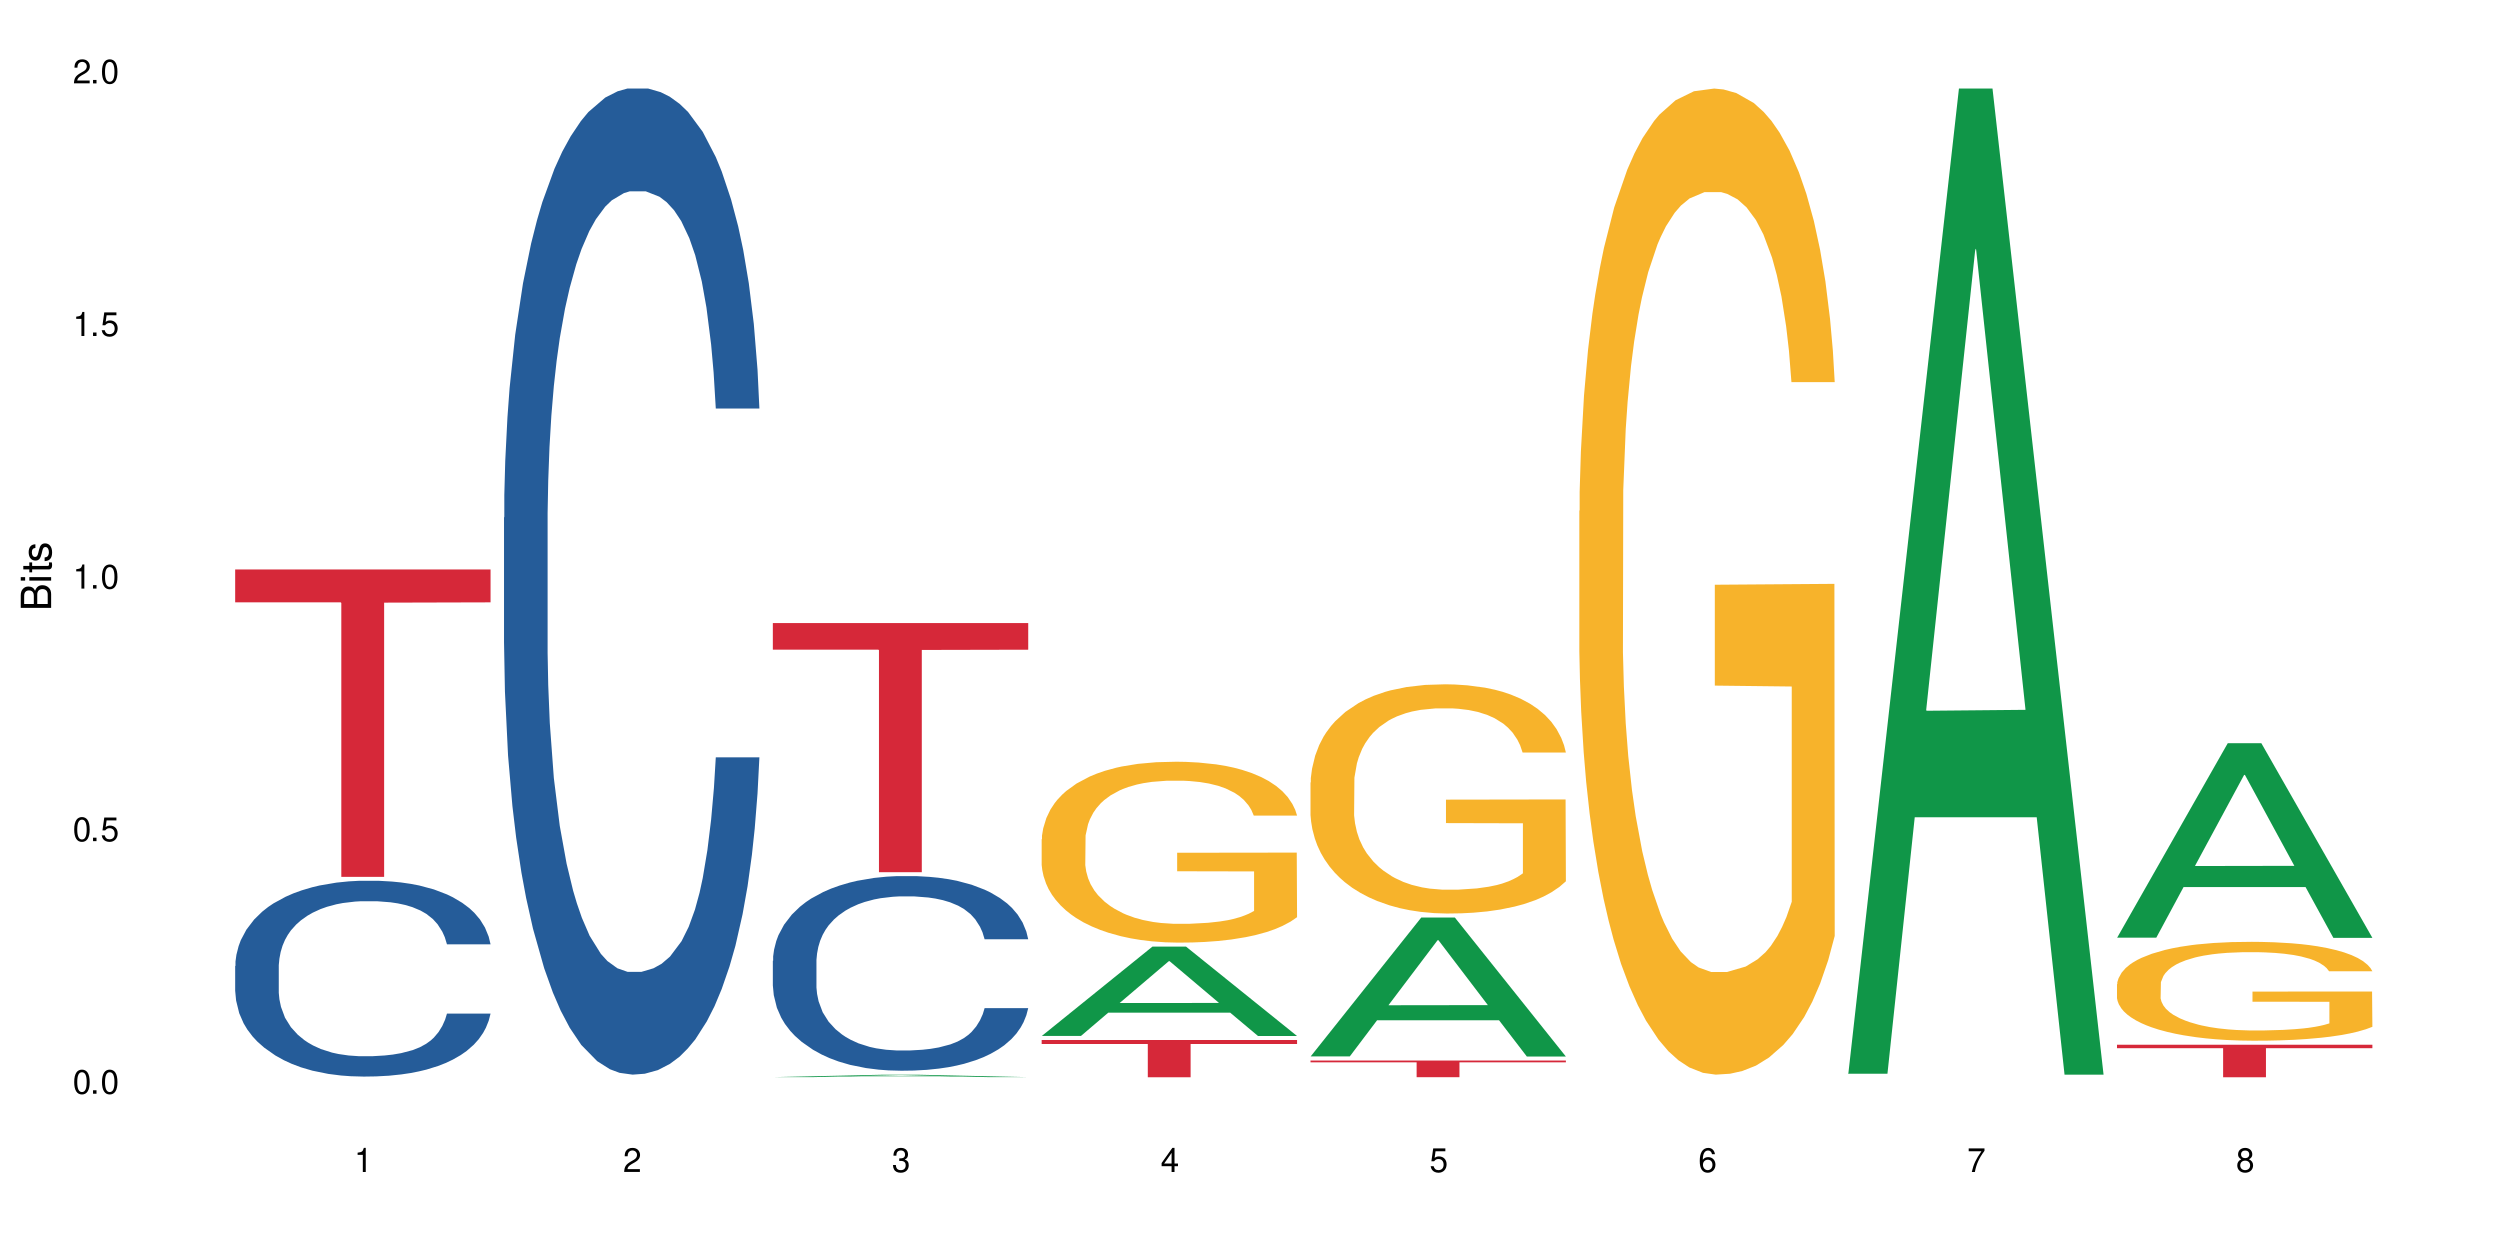
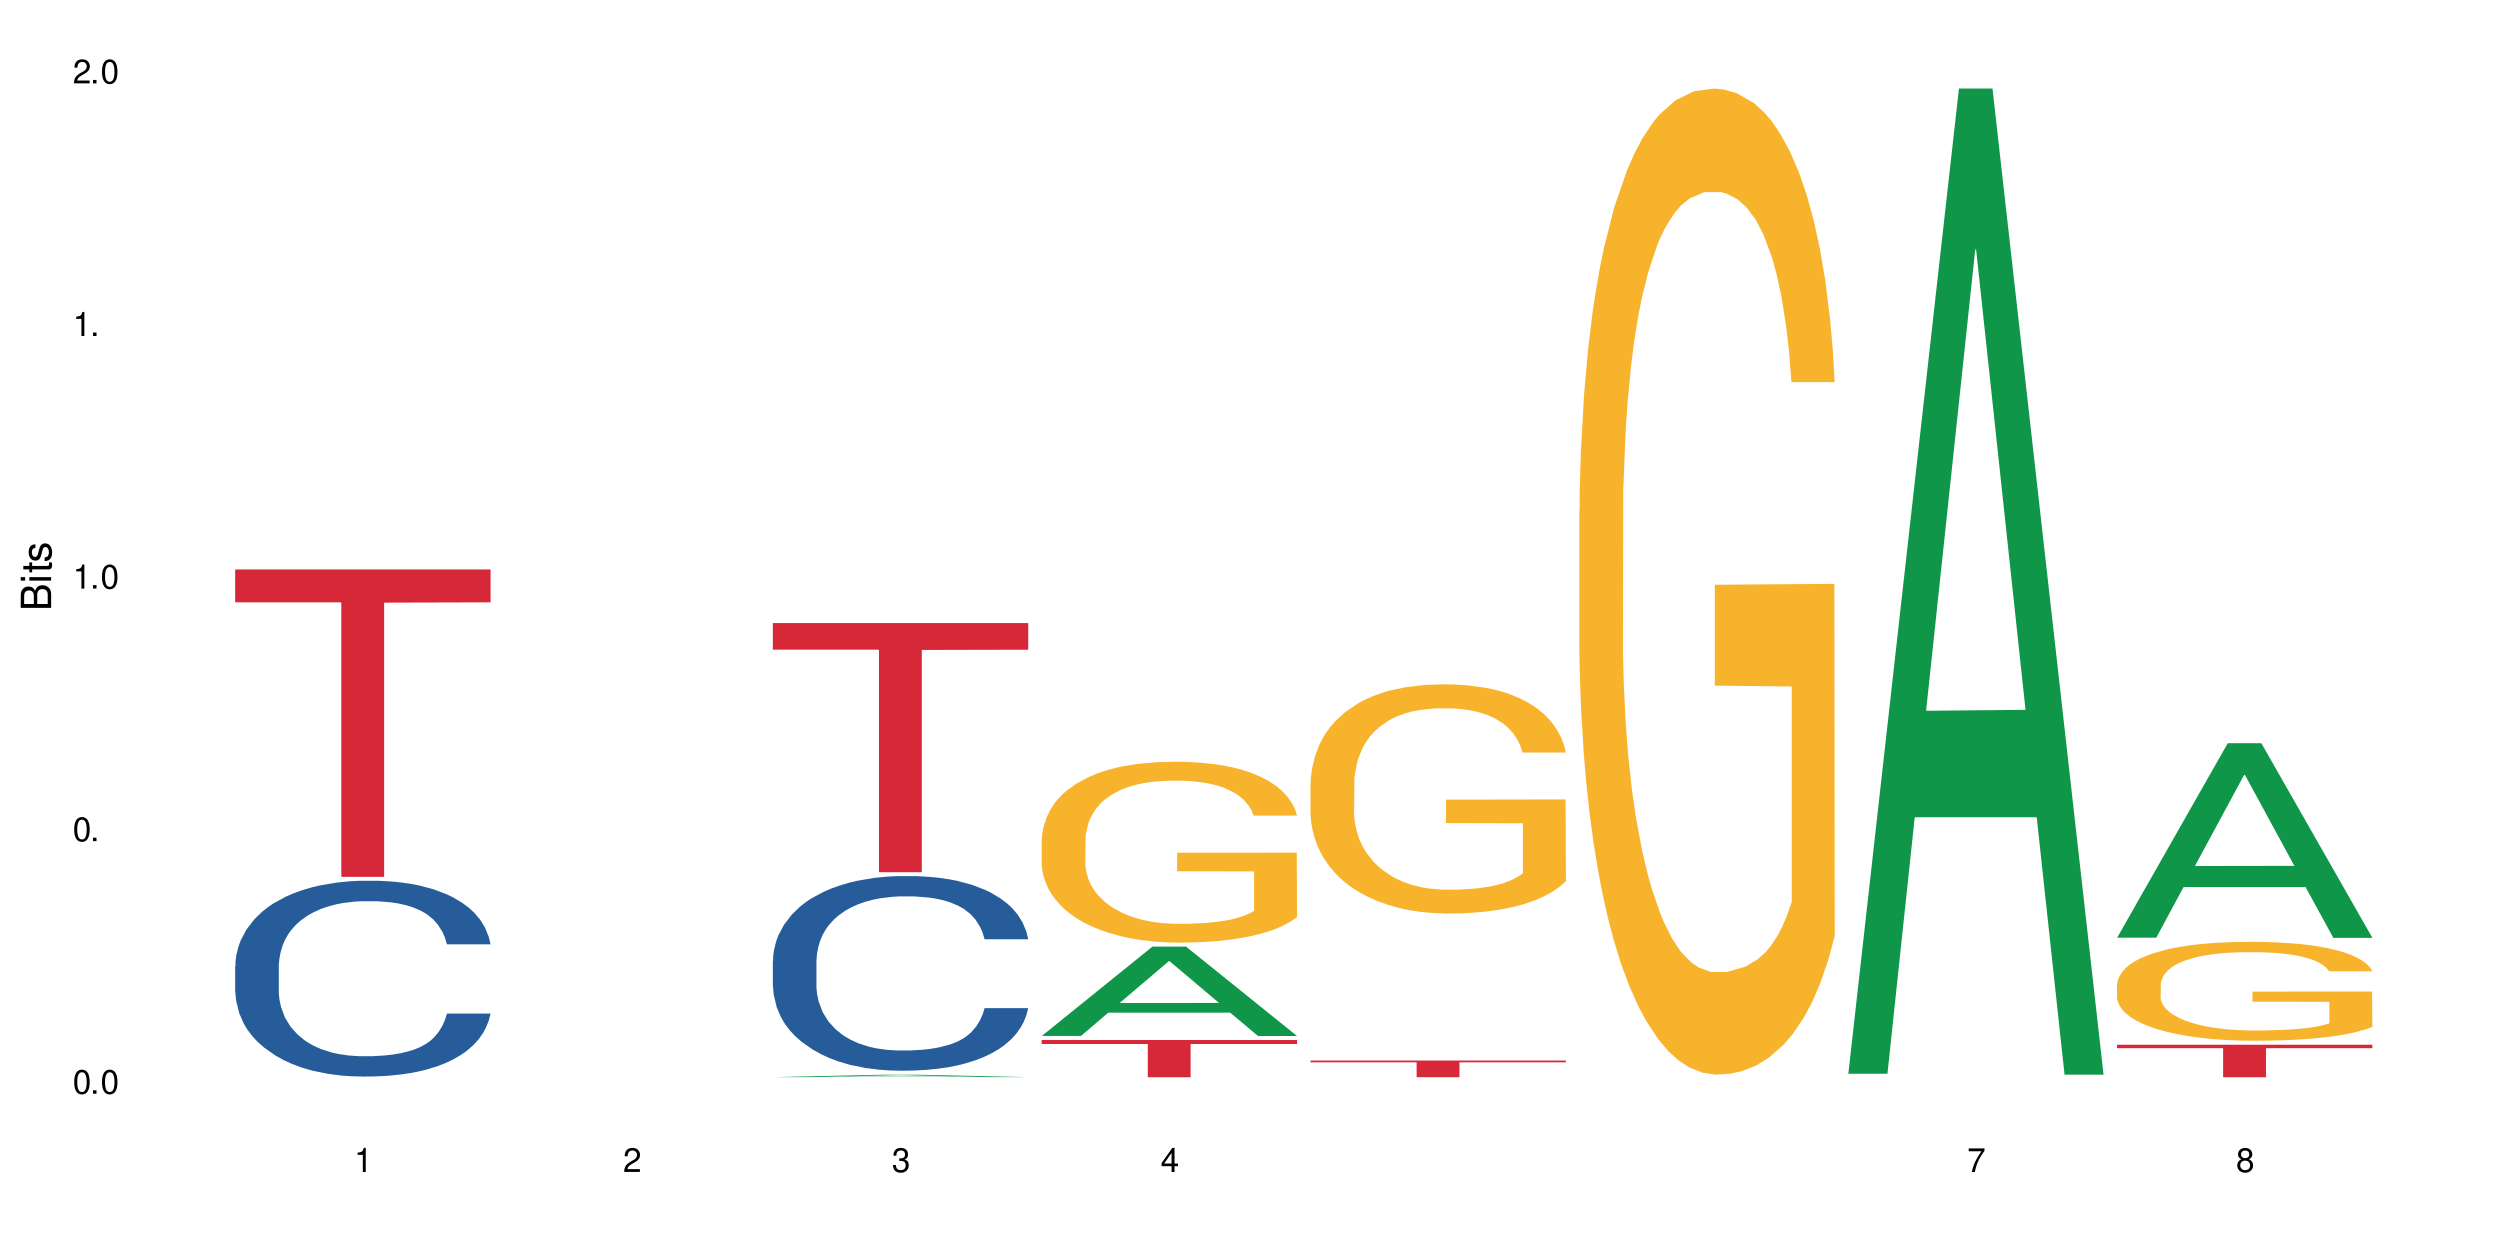
<svg xmlns="http://www.w3.org/2000/svg" xmlns:xlink="http://www.w3.org/1999/xlink" width="720" height="360" viewBox="0 0 720 360">
  <defs>
    <g>
      <g id="glyph-0-0">
</g>
      <g id="glyph-0-1">
        <path d="M 2.641 -6.938 C 2 -6.938 1.422 -6.656 1.078 -6.172 C 0.641 -5.562 0.406 -4.641 0.406 -3.359 C 0.406 -1.016 1.188 0.219 2.641 0.219 C 4.078 0.219 4.859 -1.016 4.859 -3.297 C 4.859 -4.641 4.656 -5.547 4.203 -6.172 C 3.844 -6.656 3.281 -6.938 2.641 -6.938 Z M 2.641 -6.188 C 3.547 -6.188 4 -5.25 4 -3.375 C 4 -1.406 3.562 -0.484 2.625 -0.484 C 1.734 -0.484 1.281 -1.438 1.281 -3.344 C 1.281 -5.25 1.734 -6.188 2.641 -6.188 Z M 2.641 -6.188 " />
      </g>
      <g id="glyph-0-2">
        <path d="M 1.828 -1 L 0.828 -1 L 0.828 0 L 1.828 0 Z M 1.828 -1 " />
      </g>
      <g id="glyph-0-3">
-         <path d="M 4.562 -6.797 L 1.062 -6.797 L 0.547 -3.094 L 1.328 -3.094 C 1.719 -3.562 2.047 -3.734 2.578 -3.734 C 3.484 -3.734 4.062 -3.109 4.062 -2.094 C 4.062 -1.125 3.484 -0.531 2.578 -0.531 C 1.828 -0.531 1.375 -0.906 1.188 -1.672 L 0.328 -1.672 C 0.453 -1.109 0.547 -0.844 0.75 -0.594 C 1.125 -0.078 1.828 0.219 2.594 0.219 C 3.969 0.219 4.922 -0.781 4.922 -2.219 C 4.922 -3.562 4.031 -4.484 2.719 -4.484 C 2.25 -4.484 1.859 -4.359 1.469 -4.062 L 1.734 -5.969 L 4.562 -5.969 Z M 4.562 -6.797 " />
-       </g>
+         </g>
      <g id="glyph-0-4">
        <path d="M 2.484 -4.938 L 2.484 0 L 3.328 0 L 3.328 -6.938 L 2.766 -6.938 C 2.469 -5.875 2.281 -5.734 0.984 -5.562 L 0.984 -4.938 Z M 2.484 -4.938 " />
      </g>
      <g id="glyph-0-5">
        <path d="M 4.859 -0.828 L 1.281 -0.828 C 1.359 -1.406 1.672 -1.781 2.5 -2.281 L 3.469 -2.828 C 4.406 -3.344 4.906 -4.062 4.906 -4.906 C 4.906 -5.484 4.672 -6.031 4.266 -6.406 C 3.859 -6.766 3.375 -6.938 2.719 -6.938 C 1.859 -6.938 1.219 -6.625 0.844 -6.031 C 0.609 -5.672 0.5 -5.234 0.484 -4.531 L 1.328 -4.531 C 1.359 -5.016 1.406 -5.281 1.531 -5.516 C 1.75 -5.938 2.188 -6.203 2.703 -6.203 C 3.469 -6.203 4.031 -5.641 4.031 -4.891 C 4.031 -4.344 3.719 -3.859 3.125 -3.516 L 2.234 -3 C 0.812 -2.172 0.406 -1.531 0.328 -0.016 L 4.859 -0.016 Z M 4.859 -0.828 " />
      </g>
      <g id="glyph-0-6">
        <path d="M 2.125 -3.188 L 2.578 -3.188 C 3.5 -3.188 3.984 -2.766 3.984 -1.922 C 3.984 -1.062 3.469 -0.531 2.594 -0.531 C 1.656 -0.531 1.203 -1 1.156 -2.016 L 0.312 -2.016 C 0.344 -1.453 0.438 -1.094 0.609 -0.781 C 0.953 -0.109 1.625 0.219 2.547 0.219 C 3.953 0.219 4.859 -0.625 4.859 -1.938 C 4.859 -2.828 4.516 -3.297 3.703 -3.594 C 4.344 -3.844 4.656 -4.328 4.656 -5.031 C 4.656 -6.219 3.875 -6.938 2.578 -6.938 C 1.203 -6.938 0.484 -6.172 0.453 -4.703 L 1.297 -4.703 C 1.312 -5.125 1.344 -5.359 1.453 -5.578 C 1.641 -5.969 2.062 -6.203 2.594 -6.203 C 3.344 -6.203 3.797 -5.75 3.797 -5 C 3.797 -4.516 3.609 -4.219 3.25 -4.047 C 3.016 -3.953 2.703 -3.922 2.125 -3.906 Z M 2.125 -3.188 " />
      </g>
      <g id="glyph-0-7">
        <path d="M 3.141 -1.672 L 3.141 0 L 3.984 0 L 3.984 -1.672 L 4.984 -1.672 L 4.984 -2.438 L 3.984 -2.438 L 3.984 -6.938 L 3.359 -6.938 L 0.266 -2.578 L 0.266 -1.672 Z M 3.141 -2.438 L 1 -2.438 L 3.141 -5.5 Z M 3.141 -2.438 " />
      </g>
      <g id="glyph-0-8">
-         <path d="M 4.781 -5.125 C 4.609 -6.266 3.891 -6.938 2.844 -6.938 C 2.094 -6.938 1.422 -6.578 1.031 -5.953 C 0.594 -5.266 0.406 -4.422 0.406 -3.172 C 0.406 -2 0.578 -1.25 0.984 -0.641 C 1.359 -0.078 1.953 0.219 2.703 0.219 C 3.984 0.219 4.922 -0.75 4.922 -2.094 C 4.922 -3.375 4.062 -4.281 2.844 -4.281 C 2.172 -4.281 1.641 -4.031 1.281 -3.516 C 1.281 -5.234 1.828 -6.188 2.797 -6.188 C 3.391 -6.188 3.797 -5.797 3.938 -5.125 Z M 2.734 -3.531 C 3.547 -3.531 4.062 -2.953 4.062 -2.031 C 4.062 -1.156 3.484 -0.531 2.703 -0.531 C 1.922 -0.531 1.328 -1.188 1.328 -2.078 C 1.328 -2.938 1.906 -3.531 2.734 -3.531 Z M 2.734 -3.531 " />
-       </g>
+         </g>
      <g id="glyph-0-9">
        <path d="M 4.984 -6.797 L 0.438 -6.797 L 0.438 -5.969 L 4.109 -5.969 C 2.5 -3.656 1.828 -2.234 1.328 0 L 2.219 0 C 2.594 -2.172 3.453 -4.047 4.984 -6.094 Z M 4.984 -6.797 " />
      </g>
      <g id="glyph-0-10">
        <path d="M 3.75 -3.656 C 4.469 -4.094 4.688 -4.438 4.688 -5.078 C 4.688 -6.172 3.844 -6.938 2.641 -6.938 C 1.438 -6.938 0.594 -6.172 0.594 -5.094 C 0.594 -4.438 0.812 -4.094 1.516 -3.656 C 0.734 -3.266 0.359 -2.703 0.359 -1.922 C 0.359 -0.656 1.281 0.219 2.641 0.219 C 3.984 0.219 4.922 -0.656 4.922 -1.922 C 4.922 -2.703 4.531 -3.266 3.75 -3.656 Z M 2.641 -6.188 C 3.359 -6.188 3.812 -5.75 3.812 -5.062 C 3.812 -4.406 3.344 -3.984 2.641 -3.984 C 1.922 -3.984 1.453 -4.406 1.453 -5.078 C 1.453 -5.75 1.922 -6.188 2.641 -6.188 Z M 2.641 -3.266 C 3.484 -3.266 4.062 -2.719 4.062 -1.906 C 4.062 -1.078 3.484 -0.531 2.625 -0.531 C 1.797 -0.531 1.219 -1.094 1.219 -1.906 C 1.219 -2.719 1.781 -3.266 2.641 -3.266 Z M 2.641 -3.266 " />
      </g>
      <g id="glyph-1-0">
</g>
      <g id="glyph-1-1">
        <path d="M 0 -0.953 L 0 -4.891 C 0 -5.719 -0.234 -6.344 -0.734 -6.797 C -1.188 -7.234 -1.812 -7.469 -2.5 -7.469 C -3.547 -7.469 -4.188 -7 -4.625 -5.875 C -4.984 -6.688 -5.625 -7.094 -6.531 -7.094 C -7.172 -7.094 -7.734 -6.859 -8.141 -6.391 C -8.562 -5.922 -8.75 -5.344 -8.75 -4.5 L -8.75 -0.953 Z M -4.984 -2.062 L -7.766 -2.062 L -7.766 -4.219 C -7.766 -4.844 -7.688 -5.203 -7.453 -5.5 C -7.219 -5.812 -6.859 -5.969 -6.375 -5.969 C -5.891 -5.969 -5.531 -5.812 -5.297 -5.5 C -5.062 -5.203 -4.984 -4.844 -4.984 -4.219 Z M -0.984 -2.062 L -4 -2.062 L -4 -4.781 C -4 -5.766 -3.438 -6.359 -2.484 -6.359 C -1.547 -6.359 -0.984 -5.766 -0.984 -4.781 Z M -0.984 -2.062 " />
      </g>
      <g id="glyph-1-2">
        <path d="M -6.281 -1.797 L -6.281 -0.797 L 0 -0.797 L 0 -1.797 Z M -8.75 -1.797 L -8.75 -0.797 L -7.484 -0.797 L -7.484 -1.797 Z M -8.75 -1.797 " />
      </g>
      <g id="glyph-1-3">
        <path d="M -6.281 -3.047 L -6.281 -2.016 L -8.016 -2.016 L -8.016 -1.016 L -6.281 -1.016 L -6.281 -0.172 L -5.469 -0.172 L -5.469 -1.016 L -0.719 -1.016 C -0.078 -1.016 0.281 -1.453 0.281 -2.234 C 0.281 -2.5 0.25 -2.719 0.188 -3.047 L -0.641 -3.047 C -0.609 -2.906 -0.594 -2.766 -0.594 -2.562 C -0.594 -2.141 -0.719 -2.016 -1.156 -2.016 L -5.469 -2.016 L -5.469 -3.047 Z M -6.281 -3.047 " />
      </g>
      <g id="glyph-1-4">
        <path d="M -4.531 -5.25 C -5.766 -5.25 -6.469 -4.422 -6.469 -2.969 C -6.469 -1.516 -5.719 -0.562 -4.547 -0.562 C -3.562 -0.562 -3.094 -1.062 -2.734 -2.562 L -2.516 -3.484 C -2.344 -4.188 -2.094 -4.469 -1.641 -4.469 C -1.047 -4.469 -0.641 -3.875 -0.641 -3 C -0.641 -2.453 -0.797 -2 -1.062 -1.75 C -1.25 -1.594 -1.422 -1.531 -1.875 -1.469 L -1.875 -0.406 C -0.422 -0.453 0.281 -1.266 0.281 -2.922 C 0.281 -4.5 -0.5 -5.516 -1.719 -5.516 C -2.656 -5.516 -3.172 -4.984 -3.469 -3.734 L -3.703 -2.766 C -3.891 -1.953 -4.156 -1.609 -4.594 -1.609 C -5.188 -1.609 -5.547 -2.125 -5.547 -2.938 C -5.547 -3.75 -5.203 -4.172 -4.531 -4.203 Z M -4.531 -5.25 " />
      </g>
    </g>
  </defs>
  <rect x="-72" y="-36" width="864" height="432" fill="rgb(100%, 100%, 100%)" fill-opacity="1" />
  <path fill-rule="nonzero" fill="rgb(14.51%, 36.078%, 60%)" fill-opacity="1" d="M 67.73 278.207 L 67.82 278.156 L 67.82 276.922 L 68.09 274.961 L 68.719 272.488 L 69.344 270.789 L 70.961 267.746 L 73.203 264.809 L 75.535 262.543 L 77.238 261.203 L 78.766 260.172 L 82.262 258.266 L 84.504 257.285 L 86.926 256.41 L 89.887 255.535 L 92.039 255.02 L 96.883 254.195 L 100.469 253.832 L 103.25 253.68 L 109.262 253.68 L 112.848 253.883 L 115.449 254.141 L 118.32 254.555 L 120.742 255.02 L 124.957 256.152 L 128.727 257.594 L 130.43 258.418 L 133.121 260.016 L 135.184 261.562 L 136.617 262.902 L 138.234 264.809 L 139.668 267.129 L 140.746 269.758 L 141.281 271.973 L 128.727 271.973 L 128.098 269.91 L 127.379 268.312 L 126.035 266.203 L 124.688 264.707 L 122.805 263.211 L 121.102 262.234 L 118.77 261.254 L 116.707 260.637 L 114.555 260.172 L 112.488 259.863 L 108.543 259.555 L 103.969 259.555 L 102.266 259.656 L 98.766 260.07 L 96.883 260.43 L 94.191 261.152 L 92.309 261.82 L 90.066 262.852 L 88.539 263.727 L 86.656 265.066 L 85.312 266.254 L 83.785 267.953 L 82.891 269.242 L 82.082 270.684 L 81.363 272.387 L 80.828 274.188 L 80.469 276.098 L 80.289 277.953 L 80.289 285.938 L 80.469 287.793 L 80.918 289.957 L 82.082 293.102 L 83.785 295.832 L 85.762 298 L 87.645 299.543 L 88.719 300.266 L 90.156 301.09 L 92.398 302.121 L 95.629 303.152 L 97.512 303.562 L 100.383 303.977 L 103.34 304.184 L 107.289 304.184 L 110.785 303.977 L 113.117 303.719 L 115.539 303.305 L 118.859 302.43 L 120.922 301.605 L 122.715 300.625 L 124.062 299.648 L 124.957 298.824 L 126.305 297.227 L 127.379 295.473 L 128.188 293.668 L 128.727 291.918 L 141.281 291.918 L 140.746 293.977 L 139.938 295.988 L 139.129 297.484 L 137.875 299.285 L 136.441 300.883 L 134.375 302.688 L 132.672 303.875 L 130.43 305.16 L 128.367 306.141 L 126.125 307.016 L 122.805 308.047 L 120.652 308.562 L 118.32 309.027 L 115.539 309.438 L 112.043 309.801 L 108.273 310.004 L 104.777 310.059 L 101.008 309.953 L 98.227 309.75 L 94.551 309.285 L 89.977 308.355 L 86.656 307.379 L 84.055 306.398 L 81.812 305.367 L 79.301 303.977 L 76.074 301.707 L 74.098 299.957 L 72.754 298.512 L 71.23 296.504 L 70.152 294.699 L 68.898 291.812 L 68 288.156 L 67.73 285.32 Z M 67.73 278.207 " />
  <path fill-rule="nonzero" fill="rgb(83.922%, 15.686%, 22.353%)" fill-opacity="1" d="M 67.73 164 L 141.281 164 L 141.281 173.477 L 110.629 173.562 L 110.629 252.535 L 98.297 252.535 L 98.297 173.645 L 98.117 173.477 L 67.73 173.477 Z M 67.73 164 " />
-   <path fill-rule="nonzero" fill="rgb(14.51%, 36.078%, 60%)" fill-opacity="1" d="M 145.156 149.07 L 145.242 148.809 L 145.242 142.578 L 145.512 132.715 L 146.141 120.254 L 146.77 111.688 L 148.383 96.371 L 150.625 81.574 L 152.957 70.152 L 154.664 63.406 L 156.188 58.211 L 159.684 48.609 L 161.93 43.676 L 164.352 39.262 L 167.309 34.852 L 169.461 32.254 L 174.305 28.102 L 177.895 26.285 L 180.676 25.504 L 186.684 25.504 L 190.273 26.543 L 192.875 27.84 L 195.742 29.918 L 198.164 32.254 L 202.383 37.965 L 206.148 45.234 L 207.852 49.387 L 210.543 57.434 L 212.605 65.223 L 214.043 71.973 L 215.656 81.574 L 217.094 93.258 L 218.168 106.496 L 218.707 117.66 L 206.148 117.66 L 205.52 107.273 L 204.805 99.227 L 203.457 88.586 L 202.113 81.055 L 200.23 73.527 L 198.523 68.598 L 196.191 63.664 L 194.129 60.551 L 191.977 58.211 L 189.914 56.656 L 185.969 55.098 L 181.391 55.098 L 179.688 55.617 L 176.191 57.695 L 174.305 59.512 L 171.613 63.145 L 169.73 66.52 L 167.488 71.711 L 165.965 76.125 L 164.082 82.875 L 162.734 88.844 L 161.211 97.41 L 160.312 103.898 L 159.508 111.168 L 158.789 119.734 L 158.25 128.82 L 157.891 138.426 L 157.711 147.77 L 157.711 188.008 L 157.891 197.352 L 158.34 208.254 L 159.508 224.09 L 161.211 237.848 L 163.184 248.75 L 165.066 256.539 L 166.145 260.172 L 167.578 264.324 L 169.82 269.52 L 173.051 274.711 L 174.934 276.785 L 177.805 278.863 L 180.766 279.902 L 184.711 279.902 L 188.211 278.863 L 190.543 277.566 L 192.965 275.488 L 196.281 271.074 L 198.344 266.922 L 200.141 261.988 L 201.484 257.059 L 202.383 252.902 L 203.727 244.855 L 204.805 236.031 L 205.609 226.945 L 206.148 218.121 L 218.707 218.121 L 218.168 228.504 L 217.359 238.625 L 216.555 246.156 L 215.297 255.242 L 213.863 263.289 L 211.801 272.375 L 210.094 278.344 L 207.852 284.832 L 205.789 289.766 L 203.547 294.18 L 200.23 299.371 L 198.074 301.965 L 195.742 304.301 L 192.965 306.379 L 189.465 308.195 L 185.699 309.234 L 182.199 309.496 L 178.434 308.977 L 175.652 307.938 L 171.973 305.602 L 167.398 300.93 L 164.082 295.996 L 161.48 291.062 L 159.238 285.871 L 156.727 278.863 L 153.496 267.441 L 151.523 258.613 L 150.176 251.348 L 148.652 241.223 L 147.574 232.137 L 146.32 217.602 L 145.422 199.168 L 145.156 184.891 Z M 145.156 149.07 " />
  <path fill-rule="nonzero" fill="rgb(6.275%, 58.824%, 28.235%)" fill-opacity="1" d="M 222.578 310.219 L 222.656 310.219 L 254.48 309.516 L 264.148 309.516 L 296.129 310.219 L 284.895 310.219 L 276.879 310.035 L 241.75 310.035 L 233.895 310.219 L 222.578 310.219 L 245.129 309.961 L 273.656 309.961 L 259.434 309.629 L 259.273 309.629 L 259.117 309.633 L 245.051 309.961 L 245.129 309.961 Z M 222.578 310.219 " />
  <path fill-rule="nonzero" fill="rgb(14.51%, 36.078%, 60%)" fill-opacity="1" d="M 222.578 276.715 L 222.668 276.664 L 222.668 275.434 L 222.938 273.488 L 223.562 271.027 L 224.191 269.34 L 225.809 266.316 L 228.051 263.398 L 230.383 261.145 L 232.086 259.812 L 233.609 258.785 L 237.109 256.891 L 239.352 255.918 L 241.773 255.047 L 244.734 254.176 L 246.887 253.664 L 251.73 252.844 L 255.316 252.484 L 258.098 252.332 L 264.109 252.332 L 267.695 252.539 L 270.297 252.793 L 273.168 253.203 L 275.59 253.664 L 279.805 254.793 L 283.57 256.227 L 285.277 257.047 L 287.969 258.633 L 290.031 260.168 L 291.465 261.5 L 293.082 263.398 L 294.516 265.703 L 295.59 268.312 L 296.129 270.516 L 283.57 270.516 L 282.945 268.469 L 282.227 266.879 L 280.883 264.781 L 279.535 263.293 L 277.652 261.809 L 275.949 260.836 L 273.617 259.863 L 271.551 259.246 L 269.398 258.785 L 267.336 258.48 L 263.391 258.172 L 258.816 258.172 L 257.109 258.273 L 253.613 258.684 L 251.73 259.043 L 249.039 259.762 L 247.156 260.426 L 244.914 261.449 L 243.387 262.32 L 241.504 263.652 L 240.16 264.832 L 238.633 266.523 L 237.738 267.801 L 236.93 269.238 L 236.211 270.926 L 235.672 272.719 L 235.316 274.613 L 235.137 276.461 L 235.137 284.398 L 235.316 286.242 L 235.762 288.395 L 236.93 291.52 L 238.633 294.234 L 240.605 296.387 L 242.492 297.922 L 243.566 298.641 L 245.004 299.457 L 247.246 300.484 L 250.473 301.508 L 252.355 301.918 L 255.227 302.328 L 258.188 302.531 L 262.133 302.531 L 265.633 302.328 L 267.965 302.07 L 270.387 301.66 L 273.707 300.789 L 275.77 299.973 L 277.562 298.996 L 278.906 298.023 L 279.805 297.203 L 281.148 295.617 L 282.227 293.875 L 283.035 292.082 L 283.57 290.34 L 296.129 290.34 L 295.59 292.391 L 294.785 294.387 L 293.977 295.871 L 292.723 297.664 L 291.285 299.254 L 289.223 301.047 L 287.52 302.223 L 285.277 303.504 L 283.215 304.477 L 280.973 305.348 L 277.652 306.375 L 275.5 306.887 L 273.168 307.348 L 270.387 307.758 L 266.887 308.117 L 263.121 308.32 L 259.621 308.371 L 255.855 308.27 L 253.074 308.062 L 249.398 307.602 L 244.824 306.68 L 241.504 305.707 L 238.902 304.734 L 236.66 303.711 L 234.148 302.328 L 230.918 300.074 L 228.945 298.332 L 227.602 296.898 L 226.074 294.898 L 225 293.105 L 223.742 290.238 L 222.848 286.602 L 222.578 283.785 Z M 222.578 276.715 " />
  <path fill-rule="nonzero" fill="rgb(83.922%, 15.686%, 22.353%)" fill-opacity="1" d="M 222.578 179.434 L 296.129 179.434 L 296.129 187.113 L 265.477 187.184 L 265.477 251.188 L 253.141 251.188 L 253.141 187.25 L 252.965 187.113 L 222.578 187.113 Z M 222.578 179.434 " />
  <path fill-rule="nonzero" fill="rgb(6.275%, 58.824%, 28.235%)" fill-opacity="1" d="M 300 298.352 L 300.078 298.328 L 331.906 272.621 L 341.57 272.621 L 373.555 298.375 L 362.316 298.375 L 354.301 291.652 L 319.176 291.652 L 311.316 298.352 L 300 298.352 L 322.555 288.871 L 351.078 288.848 L 336.855 276.828 L 336.699 276.805 L 336.543 276.879 L 322.477 288.848 L 322.555 288.871 Z M 300 298.352 " />
  <path fill-rule="nonzero" fill="rgb(96.863%, 70.196%, 16.863%)" fill-opacity="1" d="M 300 241.691 L 300.09 241.645 L 300.09 240.691 L 300.449 238.551 L 301.348 235.602 L 302.512 233.176 L 303.77 231.27 L 304.574 230.27 L 305.922 228.844 L 307.086 227.797 L 310.047 225.656 L 313.816 223.656 L 315.879 222.801 L 318.211 221.992 L 321.527 221.09 L 323.055 220.754 L 327.719 219.992 L 333.012 219.52 L 338.84 219.375 L 341.531 219.422 L 345.207 219.613 L 350.23 220.137 L 353.102 220.613 L 355.344 221.09 L 357.676 221.707 L 360.547 222.66 L 363.238 223.801 L 365.391 224.941 L 367.543 226.371 L 369.336 227.891 L 370.863 229.559 L 372.207 231.555 L 373.016 233.223 L 373.555 234.887 L 361.086 234.887 L 360.367 233.223 L 359.559 231.938 L 358.215 230.367 L 356.871 229.223 L 355.523 228.32 L 353.012 227.082 L 350.859 226.32 L 348.168 225.656 L 345.566 225.227 L 342.609 224.941 L 340.812 224.848 L 336.059 224.848 L 331.754 225.18 L 329.242 225.562 L 327.449 225.941 L 324.938 226.656 L 323.414 227.227 L 322.516 227.605 L 319.824 229.082 L 318.031 230.414 L 317.043 231.316 L 315.789 232.746 L 314.891 234.031 L 313.902 235.934 L 313.367 237.359 L 312.648 240.598 L 312.559 249.16 L 312.828 250.969 L 313.367 252.922 L 314.082 254.633 L 315.16 256.441 L 316.234 257.82 L 318.121 259.676 L 319.734 260.914 L 320.992 261.723 L 323.414 263.008 L 324.398 263.438 L 326.73 264.293 L 329.152 264.957 L 332.113 265.531 L 334.355 265.816 L 337.941 266.055 L 342.52 266.055 L 347.898 265.766 L 351.309 265.387 L 353.641 265.008 L 355.164 264.672 L 357.047 264.148 L 358.395 263.672 L 359.648 263.152 L 361.176 262.34 L 361.176 250.969 L 339.02 250.922 L 339.02 245.594 L 373.465 245.547 L 373.555 264.148 L 371.668 265.434 L 369.336 266.672 L 367.094 267.625 L 364.762 268.434 L 361.445 269.336 L 358.754 269.906 L 354.629 270.574 L 350.859 271 L 346.914 271.285 L 343.414 271.43 L 339.289 271.477 L 335.609 271.383 L 331.664 271.098 L 328.523 270.715 L 325.656 270.238 L 322.785 269.621 L 319.195 268.621 L 316.863 267.812 L 314.441 266.812 L 312.02 265.625 L 309.867 264.34 L 308.434 263.34 L 306.996 262.199 L 305.473 260.77 L 304.039 259.152 L 302.961 257.68 L 301.973 256.012 L 301.258 254.441 L 300.539 252.301 L 300.18 250.59 L 300 249.113 Z M 300 241.691 " />
  <path fill-rule="nonzero" fill="rgb(83.922%, 15.686%, 22.353%)" fill-opacity="1" d="M 300 299.52 L 373.555 299.52 L 373.555 300.672 L 342.898 300.68 L 342.898 310.262 L 330.566 310.262 L 330.566 300.691 L 330.387 300.672 L 300 300.672 Z M 300 299.52 " />
-   <path fill-rule="nonzero" fill="rgb(6.275%, 58.824%, 28.235%)" fill-opacity="1" d="M 377.426 304.25 L 377.504 304.211 L 409.328 264.242 L 418.992 264.242 L 450.977 304.289 L 439.738 304.289 L 431.723 293.836 L 396.598 293.836 L 388.738 304.25 L 377.426 304.25 L 399.977 289.512 L 428.504 289.473 L 414.277 270.785 L 414.121 270.746 L 413.965 270.859 L 399.898 289.473 L 399.977 289.512 Z M 377.426 304.25 " />
  <path fill-rule="nonzero" fill="rgb(96.863%, 70.196%, 16.863%)" fill-opacity="1" d="M 377.426 225.355 L 377.516 225.293 L 377.516 224.086 L 377.871 221.375 L 378.77 217.637 L 379.938 214.562 L 381.191 212.148 L 382 210.883 L 383.344 209.074 L 384.512 207.75 L 387.469 205.035 L 391.238 202.504 L 393.301 201.418 L 395.633 200.391 L 398.953 199.246 L 400.477 198.824 L 405.141 197.859 L 410.434 197.258 L 416.262 197.078 L 418.953 197.137 L 422.633 197.379 L 427.656 198.043 L 430.527 198.645 L 432.77 199.246 L 435.102 200.031 L 437.969 201.238 L 440.66 202.684 L 442.812 204.129 L 444.969 205.938 L 446.762 207.867 L 448.285 209.98 L 449.633 212.512 L 450.438 214.621 L 450.977 216.73 L 438.508 216.73 L 437.789 214.621 L 436.984 212.992 L 435.637 211.004 L 434.293 209.559 L 432.949 208.41 L 430.438 206.844 L 428.281 205.879 L 425.594 205.035 L 422.992 204.492 L 420.031 204.129 L 418.238 204.012 L 413.484 204.012 L 409.176 204.434 L 406.664 204.914 L 404.871 205.398 L 402.359 206.301 L 400.836 207.023 L 399.938 207.508 L 397.246 209.375 L 395.453 211.062 L 394.469 212.211 L 393.211 214.02 L 392.312 215.648 L 391.328 218.059 L 390.789 219.867 L 390.07 223.969 L 389.98 234.82 L 390.25 237.109 L 390.789 239.582 L 391.508 241.754 L 392.582 244.043 L 393.66 245.793 L 395.543 248.145 L 397.156 249.711 L 398.414 250.738 L 400.836 252.363 L 401.82 252.906 L 404.156 253.992 L 406.574 254.836 L 409.535 255.559 L 411.777 255.922 L 415.367 256.223 L 419.941 256.223 L 425.324 255.863 L 428.73 255.379 L 431.062 254.898 L 432.59 254.477 L 434.473 253.812 L 435.816 253.207 L 437.074 252.547 L 438.598 251.52 L 438.598 237.109 L 416.441 237.051 L 416.441 230.297 L 450.887 230.238 L 450.977 253.812 L 449.094 255.441 L 446.762 257.008 L 444.52 258.215 L 442.188 259.238 L 438.867 260.383 L 436.176 261.105 L 432.051 261.953 L 428.281 262.492 L 424.336 262.855 L 420.84 263.035 L 416.711 263.098 L 413.035 262.977 L 409.086 262.613 L 405.949 262.133 L 403.078 261.531 L 400.207 260.746 L 396.621 259.48 L 394.289 258.453 L 391.867 257.188 L 389.445 255.68 L 387.293 254.055 L 385.855 252.785 L 384.422 251.34 L 382.895 249.531 L 381.461 247.48 L 380.383 245.613 L 379.398 243.5 L 378.68 241.512 L 377.961 238.801 L 377.605 236.629 L 377.426 234.758 Z M 377.426 225.355 " />
  <path fill-rule="nonzero" fill="rgb(83.922%, 15.686%, 22.353%)" fill-opacity="1" d="M 377.426 305.434 L 450.977 305.434 L 450.977 305.945 L 420.324 305.949 L 420.324 310.238 L 407.988 310.238 L 407.988 305.957 L 407.809 305.945 L 377.426 305.945 Z M 377.426 305.434 " />
  <path fill-rule="nonzero" fill="rgb(96.863%, 70.196%, 16.863%)" fill-opacity="1" d="M 454.848 147.141 L 454.938 146.883 L 454.938 141.695 L 455.297 130.023 L 456.191 113.941 L 457.359 100.715 L 458.613 90.344 L 459.422 84.895 L 460.77 77.117 L 461.934 71.41 L 464.895 59.738 L 468.66 48.848 L 470.723 44.18 L 473.055 39.77 L 476.375 34.84 L 477.898 33.027 L 482.562 28.875 L 487.855 26.281 L 493.688 25.504 L 496.379 25.766 L 500.055 26.801 L 505.078 29.652 L 507.949 32.246 L 510.191 34.84 L 512.523 38.211 L 515.395 43.398 L 518.086 49.625 L 520.238 55.848 L 522.391 63.629 L 524.184 71.93 L 525.711 81.004 L 527.055 91.898 L 527.863 100.977 L 528.398 110.055 L 515.934 110.055 L 515.215 100.977 L 514.406 93.973 L 513.062 85.414 L 511.715 79.191 L 510.371 74.262 L 507.859 67.52 L 505.707 63.371 L 503.016 59.738 L 500.414 57.406 L 497.453 55.848 L 495.66 55.328 L 490.906 55.328 L 486.602 57.145 L 484.09 59.219 L 482.297 61.297 L 479.785 65.184 L 478.258 68.297 L 477.363 70.371 L 474.672 78.414 L 472.879 85.676 L 471.891 90.602 L 470.633 98.383 L 469.738 105.383 L 468.75 115.758 L 468.211 123.539 L 467.496 141.176 L 467.406 187.859 L 467.676 197.715 L 468.211 208.348 L 468.93 217.684 L 470.008 227.539 L 471.082 235.059 L 472.965 245.176 L 474.582 251.918 L 475.836 256.328 L 478.258 263.328 L 479.246 265.664 L 481.578 270.332 L 484 273.965 L 486.961 277.074 L 489.203 278.633 L 492.789 279.93 L 497.363 279.93 L 502.746 278.371 L 506.156 276.297 L 508.488 274.223 L 510.012 272.406 L 511.895 269.555 L 513.242 266.961 L 514.496 264.109 L 516.023 259.699 L 516.023 197.715 L 493.867 197.453 L 493.867 168.406 L 528.309 168.148 L 528.398 269.555 L 526.516 276.559 L 524.184 283.301 L 521.941 288.488 L 519.609 292.895 L 516.289 297.824 L 513.602 300.938 L 509.473 304.566 L 505.707 306.902 L 501.758 308.457 L 498.262 309.234 L 494.137 309.496 L 490.457 308.977 L 486.512 307.418 L 483.371 305.344 L 480.5 302.75 L 477.633 299.379 L 474.043 293.934 L 471.711 289.523 L 469.289 284.078 L 466.867 277.594 L 464.715 270.59 L 463.281 265.145 L 461.844 258.922 L 460.32 251.141 L 458.883 242.324 L 457.809 234.281 L 456.82 225.207 L 456.102 216.648 L 455.387 204.977 L 455.027 195.641 L 454.848 187.598 Z M 454.848 147.141 " />
  <path fill-rule="nonzero" fill="rgb(6.275%, 58.824%, 28.235%)" fill-opacity="1" d="M 532.27 309.227 L 532.352 308.961 L 564.176 25.504 L 573.84 25.504 L 605.824 309.496 L 594.586 309.496 L 586.57 235.363 L 551.445 235.363 L 543.586 309.227 L 532.27 309.227 L 554.824 204.699 L 583.348 204.43 L 569.125 71.902 L 568.969 71.637 L 568.812 72.438 L 554.746 204.43 L 554.824 204.699 Z M 532.27 309.227 " />
  <path fill-rule="nonzero" fill="rgb(6.275%, 58.824%, 28.235%)" fill-opacity="1" d="M 609.695 270.051 L 609.773 269.996 L 641.598 214.039 L 651.266 214.039 L 683.246 270.102 L 672.008 270.102 L 663.996 255.469 L 628.867 255.469 L 621.012 270.051 L 609.695 270.051 L 632.246 249.414 L 660.773 249.363 L 646.551 223.199 L 646.391 223.145 L 646.234 223.305 L 632.168 249.363 L 632.246 249.414 Z M 609.695 270.051 " />
  <path fill-rule="nonzero" fill="rgb(96.863%, 70.196%, 16.863%)" fill-opacity="1" d="M 609.695 283.445 L 609.785 283.422 L 609.785 282.898 L 610.145 281.73 L 611.039 280.117 L 612.207 278.789 L 613.461 277.75 L 614.27 277.203 L 615.613 276.422 L 616.781 275.852 L 619.742 274.68 L 623.508 273.586 L 625.57 273.121 L 627.902 272.676 L 631.223 272.184 L 632.746 272 L 637.41 271.586 L 642.703 271.324 L 648.535 271.246 L 651.223 271.273 L 654.902 271.375 L 659.926 271.664 L 662.797 271.922 L 665.039 272.184 L 667.371 272.52 L 670.242 273.043 L 672.93 273.664 L 675.086 274.289 L 677.238 275.07 L 679.031 275.902 L 680.555 276.812 L 681.902 277.906 L 682.707 278.816 L 683.246 279.727 L 670.777 279.727 L 670.062 278.816 L 669.254 278.113 L 667.91 277.254 L 666.562 276.629 L 665.219 276.137 L 662.707 275.461 L 660.555 275.043 L 657.863 274.68 L 655.262 274.445 L 652.301 274.289 L 650.508 274.238 L 645.754 274.238 L 641.449 274.418 L 638.938 274.629 L 637.141 274.836 L 634.629 275.227 L 633.105 275.539 L 632.207 275.746 L 629.52 276.555 L 627.723 277.281 L 626.738 277.773 L 625.48 278.555 L 624.586 279.258 L 623.598 280.297 L 623.059 281.078 L 622.344 282.848 L 622.254 287.531 L 622.52 288.52 L 623.059 289.586 L 623.777 290.52 L 624.852 291.508 L 625.93 292.266 L 627.812 293.277 L 629.43 293.953 L 630.684 294.398 L 633.105 295.098 L 634.094 295.332 L 636.426 295.801 L 638.848 296.164 L 641.805 296.477 L 644.047 296.633 L 647.637 296.766 L 652.211 296.766 L 657.594 296.609 L 661 296.398 L 663.332 296.191 L 664.859 296.012 L 666.742 295.723 L 668.086 295.465 L 669.344 295.176 L 670.867 294.734 L 670.867 288.52 L 648.715 288.492 L 648.715 285.578 L 683.156 285.555 L 683.246 295.723 L 681.363 296.426 L 679.031 297.102 L 676.789 297.621 L 674.457 298.066 L 671.137 298.559 L 668.445 298.871 L 664.32 299.234 L 660.555 299.469 L 656.605 299.625 L 653.109 299.703 L 648.98 299.73 L 645.305 299.676 L 641.359 299.52 L 638.219 299.312 L 635.348 299.055 L 632.477 298.715 L 628.891 298.168 L 626.559 297.727 L 624.137 297.18 L 621.715 296.531 L 619.562 295.828 L 618.125 295.281 L 616.691 294.656 L 615.164 293.875 L 613.73 292.992 L 612.656 292.188 L 611.668 291.277 L 610.949 290.418 L 610.234 289.246 L 609.875 288.309 L 609.695 287.504 Z M 609.695 283.445 " />
  <path fill-rule="nonzero" fill="rgb(83.922%, 15.686%, 22.353%)" fill-opacity="1" d="M 609.695 300.875 L 683.246 300.875 L 683.246 301.879 L 652.594 301.887 L 652.594 310.254 L 640.258 310.254 L 640.258 301.895 L 640.082 301.879 L 609.695 301.879 Z M 609.695 300.875 " />
  <g fill="rgb(0%, 0%, 0%)" fill-opacity="1">
    <use xlink:href="#glyph-0-1" x="20.965" y="314.993" />
    <use xlink:href="#glyph-0-2" x="25.965" y="314.993" />
    <use xlink:href="#glyph-0-1" x="28.965" y="314.993" />
  </g>
  <g fill="rgb(0%, 0%, 0%)" fill-opacity="1">
    <use xlink:href="#glyph-0-1" x="20.965" y="242.251" />
    <use xlink:href="#glyph-0-2" x="25.965" y="242.251" />
    <use xlink:href="#glyph-0-3" x="28.965" y="242.251" />
  </g>
  <g fill="rgb(0%, 0%, 0%)" fill-opacity="1">
    <use xlink:href="#glyph-0-4" x="20.965" y="169.509" />
    <use xlink:href="#glyph-0-2" x="25.965" y="169.509" />
    <use xlink:href="#glyph-0-1" x="28.965" y="169.509" />
  </g>
  <g fill="rgb(0%, 0%, 0%)" fill-opacity="1">
    <use xlink:href="#glyph-0-4" x="20.965" y="96.767" />
    <use xlink:href="#glyph-0-2" x="25.965" y="96.767" />
    <use xlink:href="#glyph-0-3" x="28.965" y="96.767" />
  </g>
  <g fill="rgb(0%, 0%, 0%)" fill-opacity="1">
    <use xlink:href="#glyph-0-5" x="20.965" y="24.024" />
    <use xlink:href="#glyph-0-2" x="25.965" y="24.024" />
    <use xlink:href="#glyph-0-1" x="28.965" y="24.024" />
  </g>
  <g fill="rgb(0%, 0%, 0%)" fill-opacity="1">
    <use xlink:href="#glyph-0-4" x="102.008" y="337.532" />
  </g>
  <g fill="rgb(0%, 0%, 0%)" fill-opacity="1">
    <use xlink:href="#glyph-0-5" x="179.43" y="337.532" />
  </g>
  <g fill="rgb(0%, 0%, 0%)" fill-opacity="1">
    <use xlink:href="#glyph-0-6" x="256.855" y="337.532" />
  </g>
  <g fill="rgb(0%, 0%, 0%)" fill-opacity="1">
    <use xlink:href="#glyph-0-7" x="334.277" y="337.532" />
  </g>
  <g fill="rgb(0%, 0%, 0%)" fill-opacity="1">
    <use xlink:href="#glyph-0-3" x="411.699" y="337.532" />
  </g>
  <g fill="rgb(0%, 0%, 0%)" fill-opacity="1">
    <use xlink:href="#glyph-0-8" x="489.125" y="337.532" />
  </g>
  <g fill="rgb(0%, 0%, 0%)" fill-opacity="1">
    <use xlink:href="#glyph-0-9" x="566.547" y="337.532" />
  </g>
  <g fill="rgb(0%, 0%, 0%)" fill-opacity="1">
    <use xlink:href="#glyph-0-10" x="643.969" y="337.532" />
  </g>
  <g fill="rgb(0%, 0%, 0%)" fill-opacity="1">
    <use xlink:href="#glyph-1-1" x="14.725" y="176.012" />
    <use xlink:href="#glyph-1-2" x="14.725" y="168.012" />
    <use xlink:href="#glyph-1-3" x="14.725" y="165.012" />
    <use xlink:href="#glyph-1-4" x="14.725" y="162.012" />
  </g>
</svg>